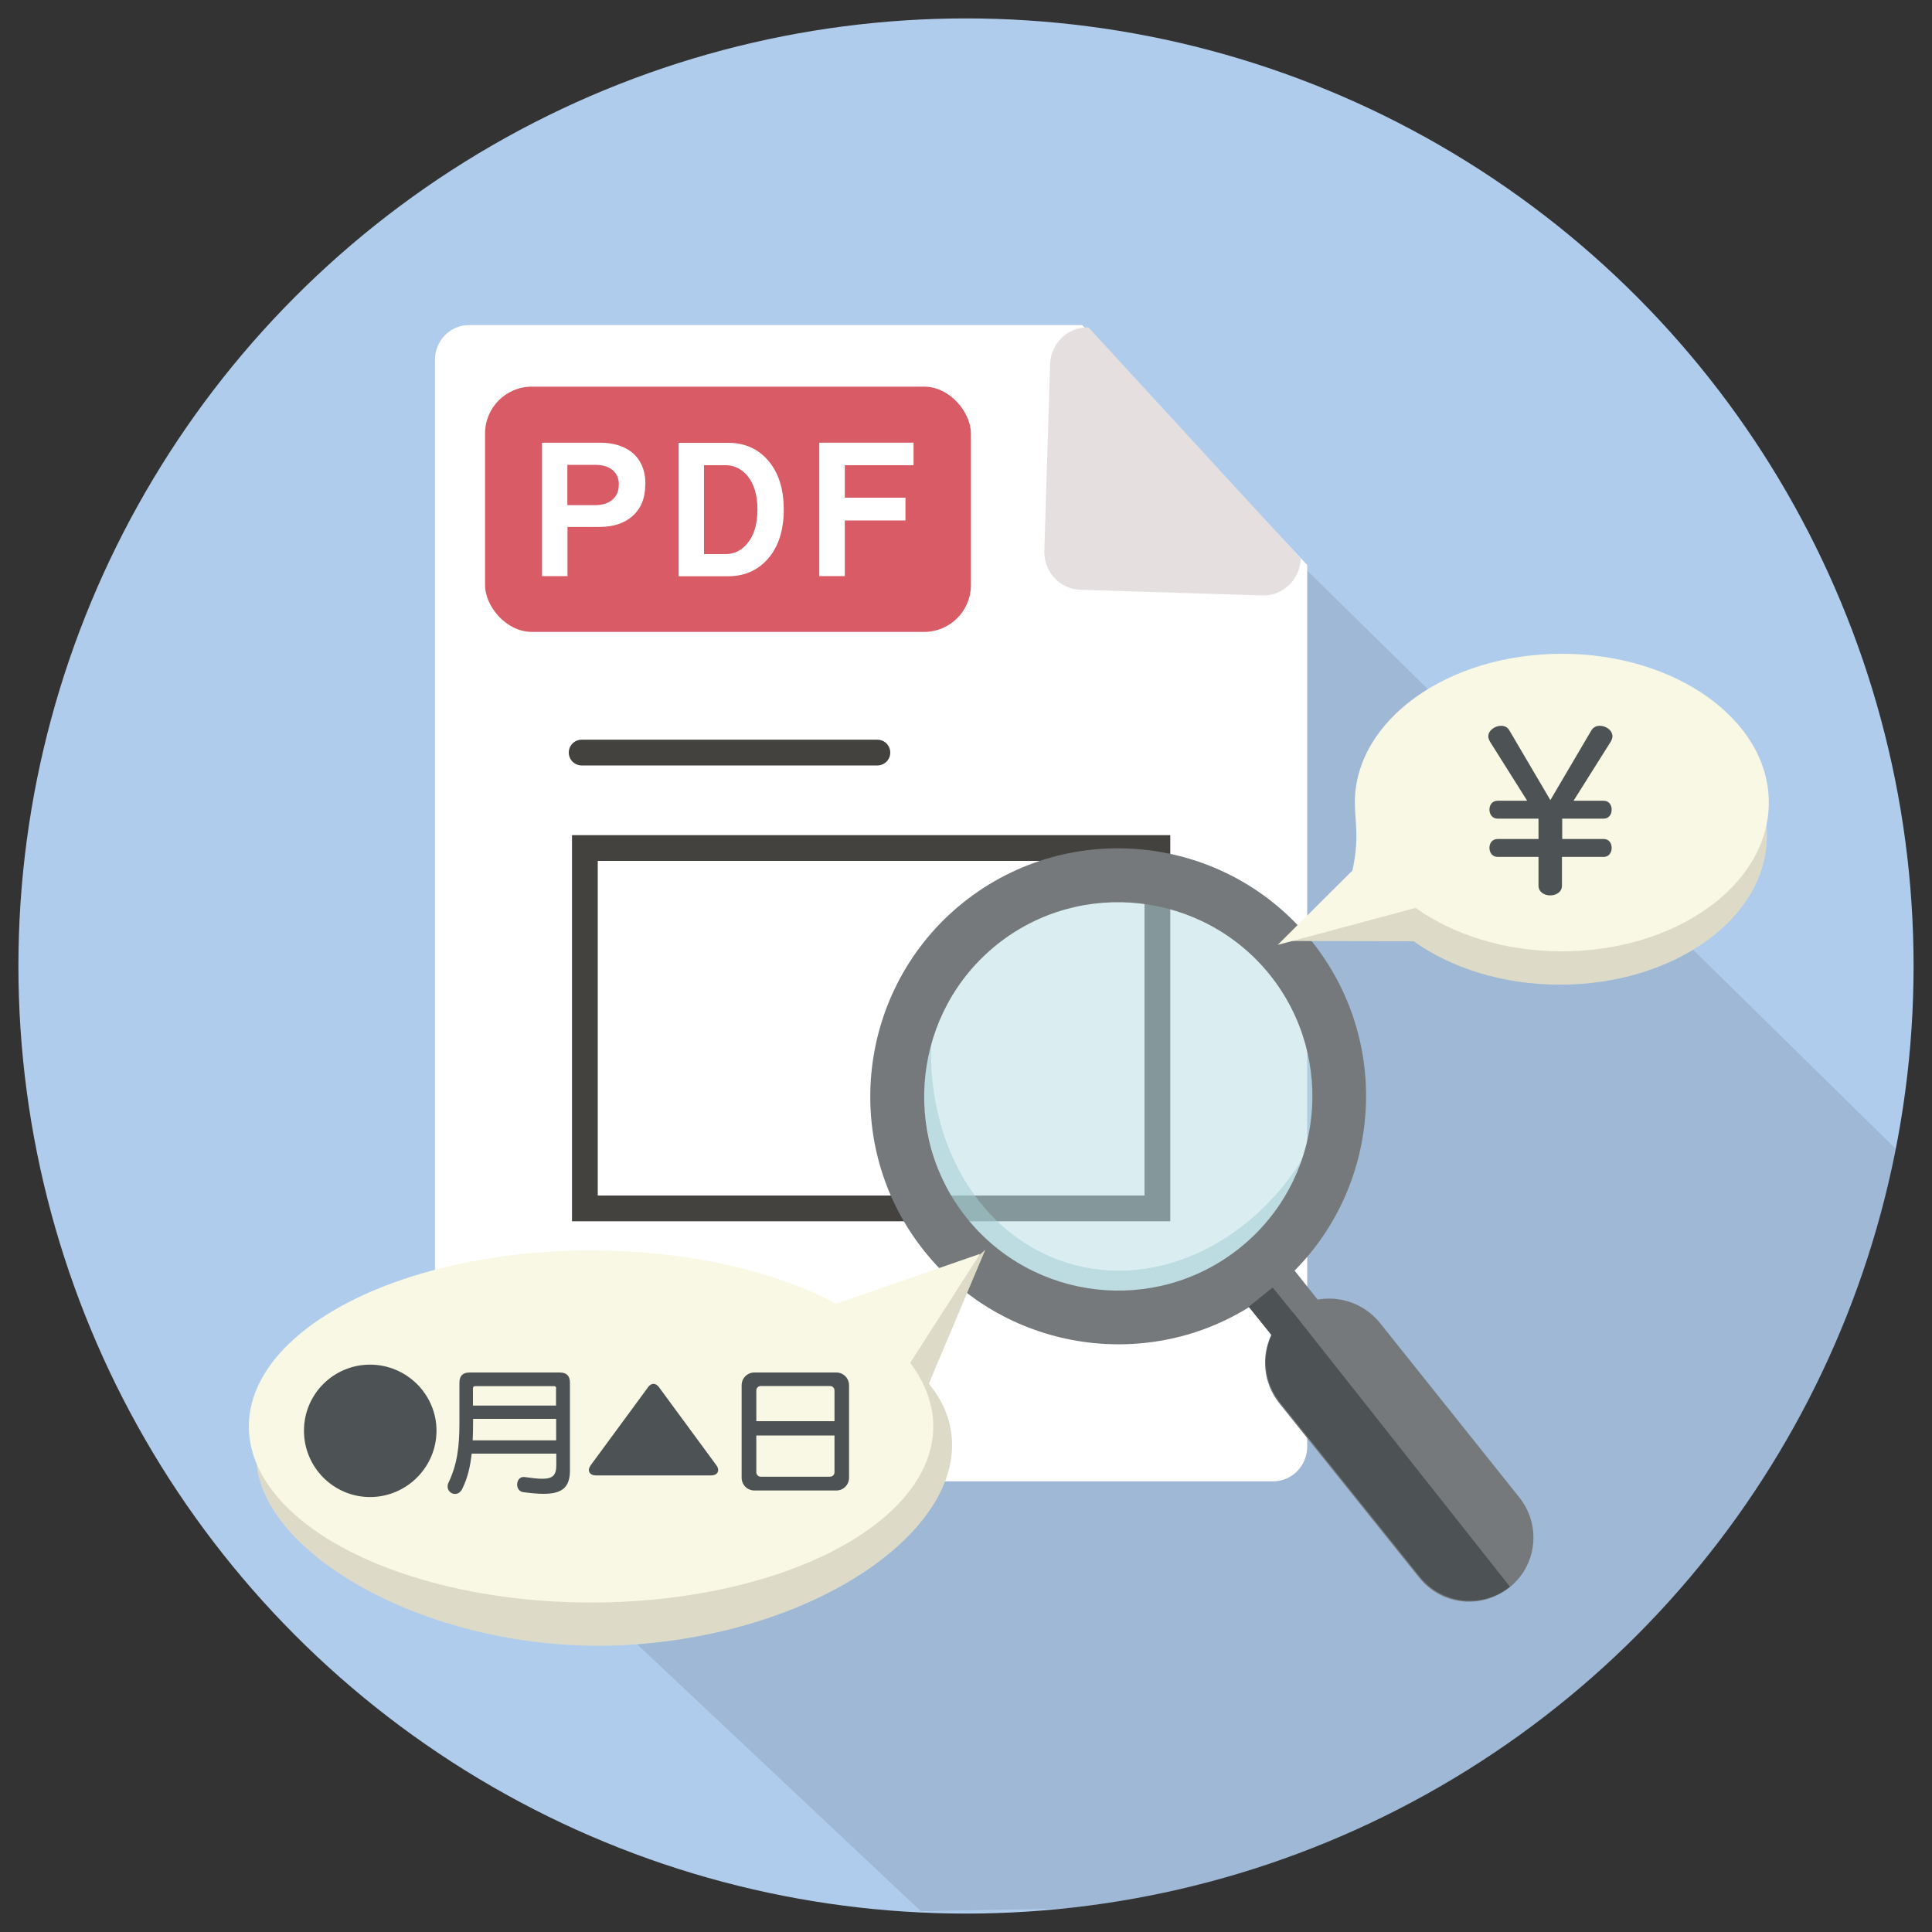
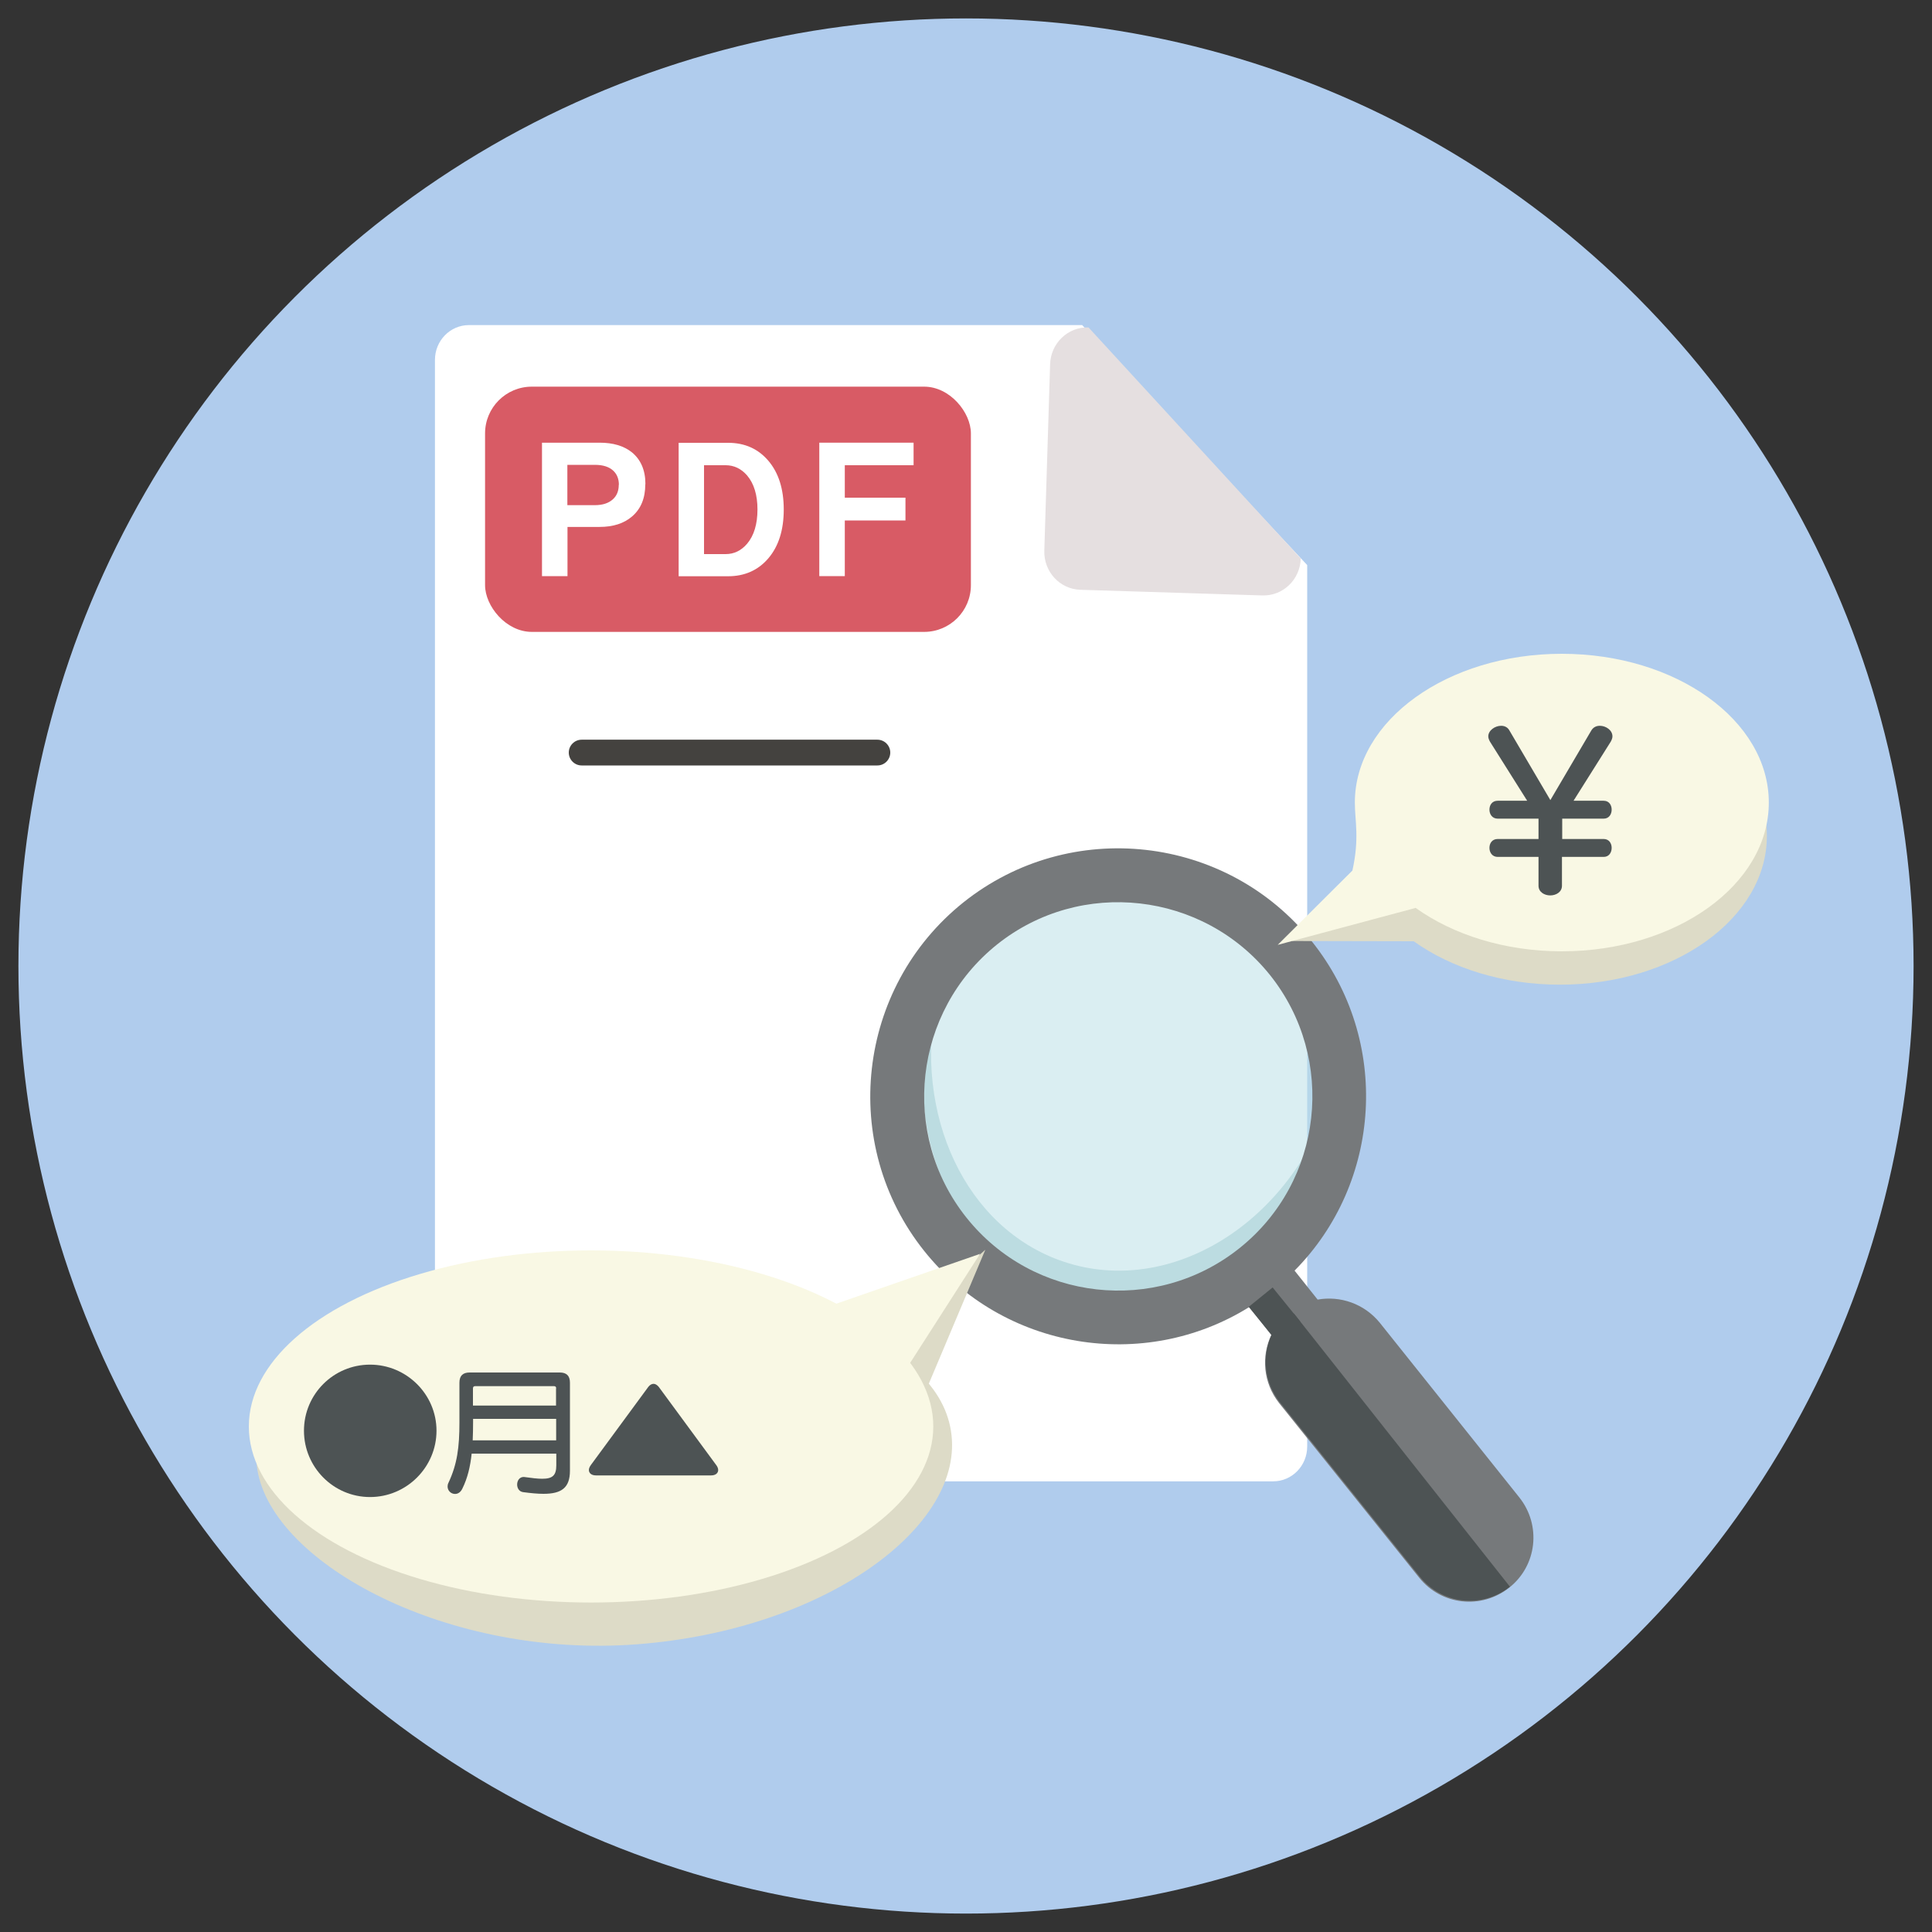
<svg xmlns="http://www.w3.org/2000/svg" id="_メリットアイコン" viewBox="0 0 150 150">
  <rect x="0" y="0" width="150" height="150" fill="#333333" stroke="none" />
  <defs>
    <style>.cls-1{fill:#dddbc7;}.cls-2{fill:#fff;}.cls-3{fill:rgba(187,225,231,.54);}.cls-4{fill:#e5dfe0;}.cls-5{fill:#d85b65;}.cls-6{fill:#76797b;}.cls-6,.cls-7,.cls-8{fill-rule:evenodd;}.cls-9{fill:#040000;opacity:.1;}.cls-10,.cls-11{fill:none;}.cls-12{fill:#b0cced;}.cls-13{fill:#44423f;}.cls-11{clip-path:url(#clippath);}.cls-14{fill:#f9f8e4;}.cls-7{fill:rgba(136,182,186,.54);}.cls-8,.cls-15{fill:#4d5354;}</style>
    <clipPath id="clippath">
-       <circle class="cls-10" cx="75" cy="75" r="73.57" />
-     </clipPath>
+       </clipPath>
  </defs>
  <circle class="cls-12" cx="75" cy="75" r="73.57" />
  <g class="cls-11">
    <polyline class="cls-9" points="101.46 44.27 154.62 96.5 155.16 146.79 71.5 148.39 37.64 116.54 82.34 51.27" />
  </g>
  <path class="cls-2" d="m101.49,43.87v68.44c0,1.49-1.18,2.7-2.64,2.7h-62.44c-1.46,0-2.64-1.21-2.64-2.7V27.94c0-1.49,1.18-2.7,2.64-2.7h47.61" />
  <path class="cls-4" d="m100.99,43.37c-.05,1.63-1.38,2.91-2.98,2.86l-14.14-.44c-1.59-.05-2.84-1.41-2.79-3.04l.45-14.47c.05-1.63,1.38-2.91,2.98-2.86l16.49,17.95Z" />
  <rect class="cls-5" x="37.66" y="30.02" width="37.72" height="19.04" rx="3.63" ry="3.63" />
  <path class="cls-2" d="m50.1,37.6c0,1.08-.34,1.91-1.03,2.5-.63.54-1.47.81-2.52.81h-2.49v3.82h-1.98v-10.36h4.48c1.04,0,1.87.25,2.49.74.7.57,1.06,1.39,1.06,2.48Zm-2.05.04c0-.45-.14-.81-.42-1.08-.32-.31-.8-.47-1.44-.47h-2.14v3.13h2.14c.61,0,1.08-.16,1.41-.47.3-.28.44-.65.44-1.11Z" />
  <path class="cls-2" d="m60.85,39.56c0,1.59-.4,2.85-1.19,3.78-.79.93-1.84,1.4-3.13,1.4h-3.84v-10.36h3.84c1.3,0,2.34.47,3.13,1.4.79.93,1.19,2.19,1.19,3.78Zm-2.04,0c0-1.13-.27-2.01-.8-2.64-.46-.53-1.02-.8-1.67-.8h-1.68v6.9h1.68c.65,0,1.21-.27,1.67-.81.53-.63.8-1.52.8-2.66Z" />
  <path class="cls-2" d="m70.93,36.12h-5.34v2.52h4.71v1.77h-4.71v4.32h-1.98v-10.36h7.32v1.75Z" />
  <path class="cls-13" d="m68.12,59.43h-22.96c-.55,0-1-.45-1-1s.45-1,1-1h22.96c.55,0,1,.45,1,1s-.45,1-1,1Z" />
-   <path class="cls-13" d="m90.86,94.82h-46.45v-29.98h46.45v29.98Zm-44.45-2h42.45v-25.98h-42.45v25.98Z" />
  <path class="cls-7" d="m103.11,85.91c-3.59,9.76-13.09,15.03-21.23,11.79-7.46-2.98-11.16-12.08-8.97-21.09-3.39,9.67.29,20.02,8.34,23.23,8.14,3.25,17.64-2.03,21.23-11.79.3-.81.53-1.63.73-2.45-.04.1-.06.21-.1.31Z" />
  <circle class="cls-3" cx="87.26" cy="85.16" r="16.97" />
  <g id="Layer_1">
    <path class="cls-6" d="m98.72,103.66l-1.73-2.18c-8.17,5.09-19.08,3.35-25.23-4.35-6.62-8.29-5.25-20.44,3.04-27.07,8.3-6.62,20.44-5.26,27.06,3.04,6.15,7.7,5.42,18.72-1.35,25.55l1.79,2.25c1.75-.31,3.61.31,4.82,1.79l10.84,13.57c1.72,2.16,1.38,5.29-.78,7-2.16,1.72-5.29,1.38-7.01-.79l-10.87-13.55c-1.22-1.56-1.39-3.59-.6-5.27h0Zm-.11-27.95c-5.19-6.48-14.7-7.57-21.2-2.38-6.48,5.19-7.56,14.7-2.38,21.2,5.19,6.51,14.7,7.57,21.2,2.38,6.5-5.18,7.56-14.7,2.38-21.2Z" />
  </g>
  <path class="cls-8" d="m117.23,123.19c-2.16,1.72-5.29,1.38-7.01-.79l-10.87-13.55c-1.22-1.56-1.39-3.59-.6-5.27h0s1.71-1.6,1.71-1.6" />
  <rect class="cls-15" x="97.25" y="100.84" width="3.41" height="2.39" transform="translate(115.9 -39.09) rotate(50.97)" />
  <path class="cls-1" d="m121.11,53.35c-8.88,0-14.24,4.01-14.24,10.39,0,1.42,1.37,1.77,2.02,3.03l-8.6,6.29,9.47.02c2.91,2.08,6.92,3.37,11.35,3.37,8.88,0,16.07-5.17,16.07-11.55s-7.2-11.55-16.07-11.55Z" />
  <path class="cls-14" d="m121.26,50.76c-8.88,0-16.07,5.17-16.07,11.55,0,1.42.37,2.77-.19,5.28l-5.8,5.77,10.71-2.87c2.91,2.08,6.92,3.37,11.35,3.37,8.88,0,16.07-5.17,16.07-11.55s-7.2-11.55-16.07-11.55Z" />
  <path class="cls-15" d="m121.27,66.53v2.24c0,.49-.46.75-.91.75s-.91-.26-.91-.75v-2.24h-3.17c-.42,0-.64-.34-.64-.7s.21-.69.64-.69h3.17v-1.58h-3.17c-.42,0-.64-.34-.64-.7s.21-.69.64-.69h2.29l-2.89-4.59c-.08-.15-.13-.28-.13-.41,0-.46.52-.82,1-.82.26,0,.51.11.65.38l3.17,5.39,3.17-5.39c.15-.26.39-.38.67-.38.47,0,.98.34.98.82,0,.13-.05.26-.13.41l-2.89,4.59h2.34c.42,0,.62.34.62.69s-.2.7-.62.7h-3.22v1.58h3.22c.42,0,.62.34.62.69s-.2.7-.62.7h-3.22Z" />
  <path class="cls-1" d="m73.83,111.09c1.19,7.36-9.71,15.44-24.34,16.57s-28.32-6.21-29.51-13.56c-1.19-7.36,10.99-9.77,25.48-12.11s27.19,1.74,28.37,9.09Z" />
  <polygon class="cls-1" points="76.5 97.03 69.43 113.79 63.03 108.9 76.5 97.03" />
  <ellipse class="cls-14" cx="45.89" cy="110.75" rx="26.57" ry="13.67" />
  <polygon class="cls-14" points="76.09 97.35 65.85 113.32 58.17 103.56 76.09 97.35" />
  <path class="cls-15" d="m28.73,116.23c-2.83,0-5.13-2.31-5.13-5.15s2.3-5.13,5.13-5.13,5.16,2.3,5.16,5.13-2.32,5.15-5.16,5.15Z" />
  <path class="cls-15" d="m43.18,112.86h-6.56c-.11,1.02-.32,1.9-.72,2.71-.14.3-.36.42-.57.42-.31,0-.58-.25-.58-.58,0-.1.02-.19.07-.29.68-1.45.85-2.76.85-4.69v-3.08c0-.53.26-.79.79-.79h7c.53,0,.79.26.79.79v6.83c0,1.34-.66,1.8-2.06,1.8-.44,0-.97-.05-1.57-.13-.32-.04-.47-.32-.47-.59,0-.3.18-.59.51-.59.03,0,.05.01.09.01.56.08,1.01.13,1.35.13.81,0,1.09-.27,1.09-1.04v-.9Zm0-2.7h-6.45v.26c0,.48-.01.97-.03,1.41h6.48v-1.67Zm0-2.37c0-.11-.05-.17-.17-.17h-6.12c-.11,0-.17.06-.17.17v1.34h6.45v-1.34Z" />
  <path class="cls-15" d="m46.27,114.55c-.35,0-.55-.18-.55-.42,0-.11.05-.24.15-.38l4.47-6.08c.12-.15.26-.23.4-.23.14,0,.27.08.4.23l4.47,6.08c.1.13.15.27.15.38,0,.24-.2.42-.55.42h-8.93Z" />
-   <path class="cls-15" d="m58.57,115.72c-.56,0-.99-.45-.99-.99v-7.18c0-.57.46-.99.99-.99h6.37c.52,0,.98.43.98.99v7.18c0,.55-.44.99-.98.99h-6.37Zm6.22-7.76c0-.2-.15-.35-.35-.35h-5.37c-.2,0-.35.15-.35.35v2.38h6.07v-2.38Zm0,3.49h-6.07v2.85c0,.2.15.35.35.35h5.37c.2,0,.35-.15.35-.35v-2.85Z" />
</svg>